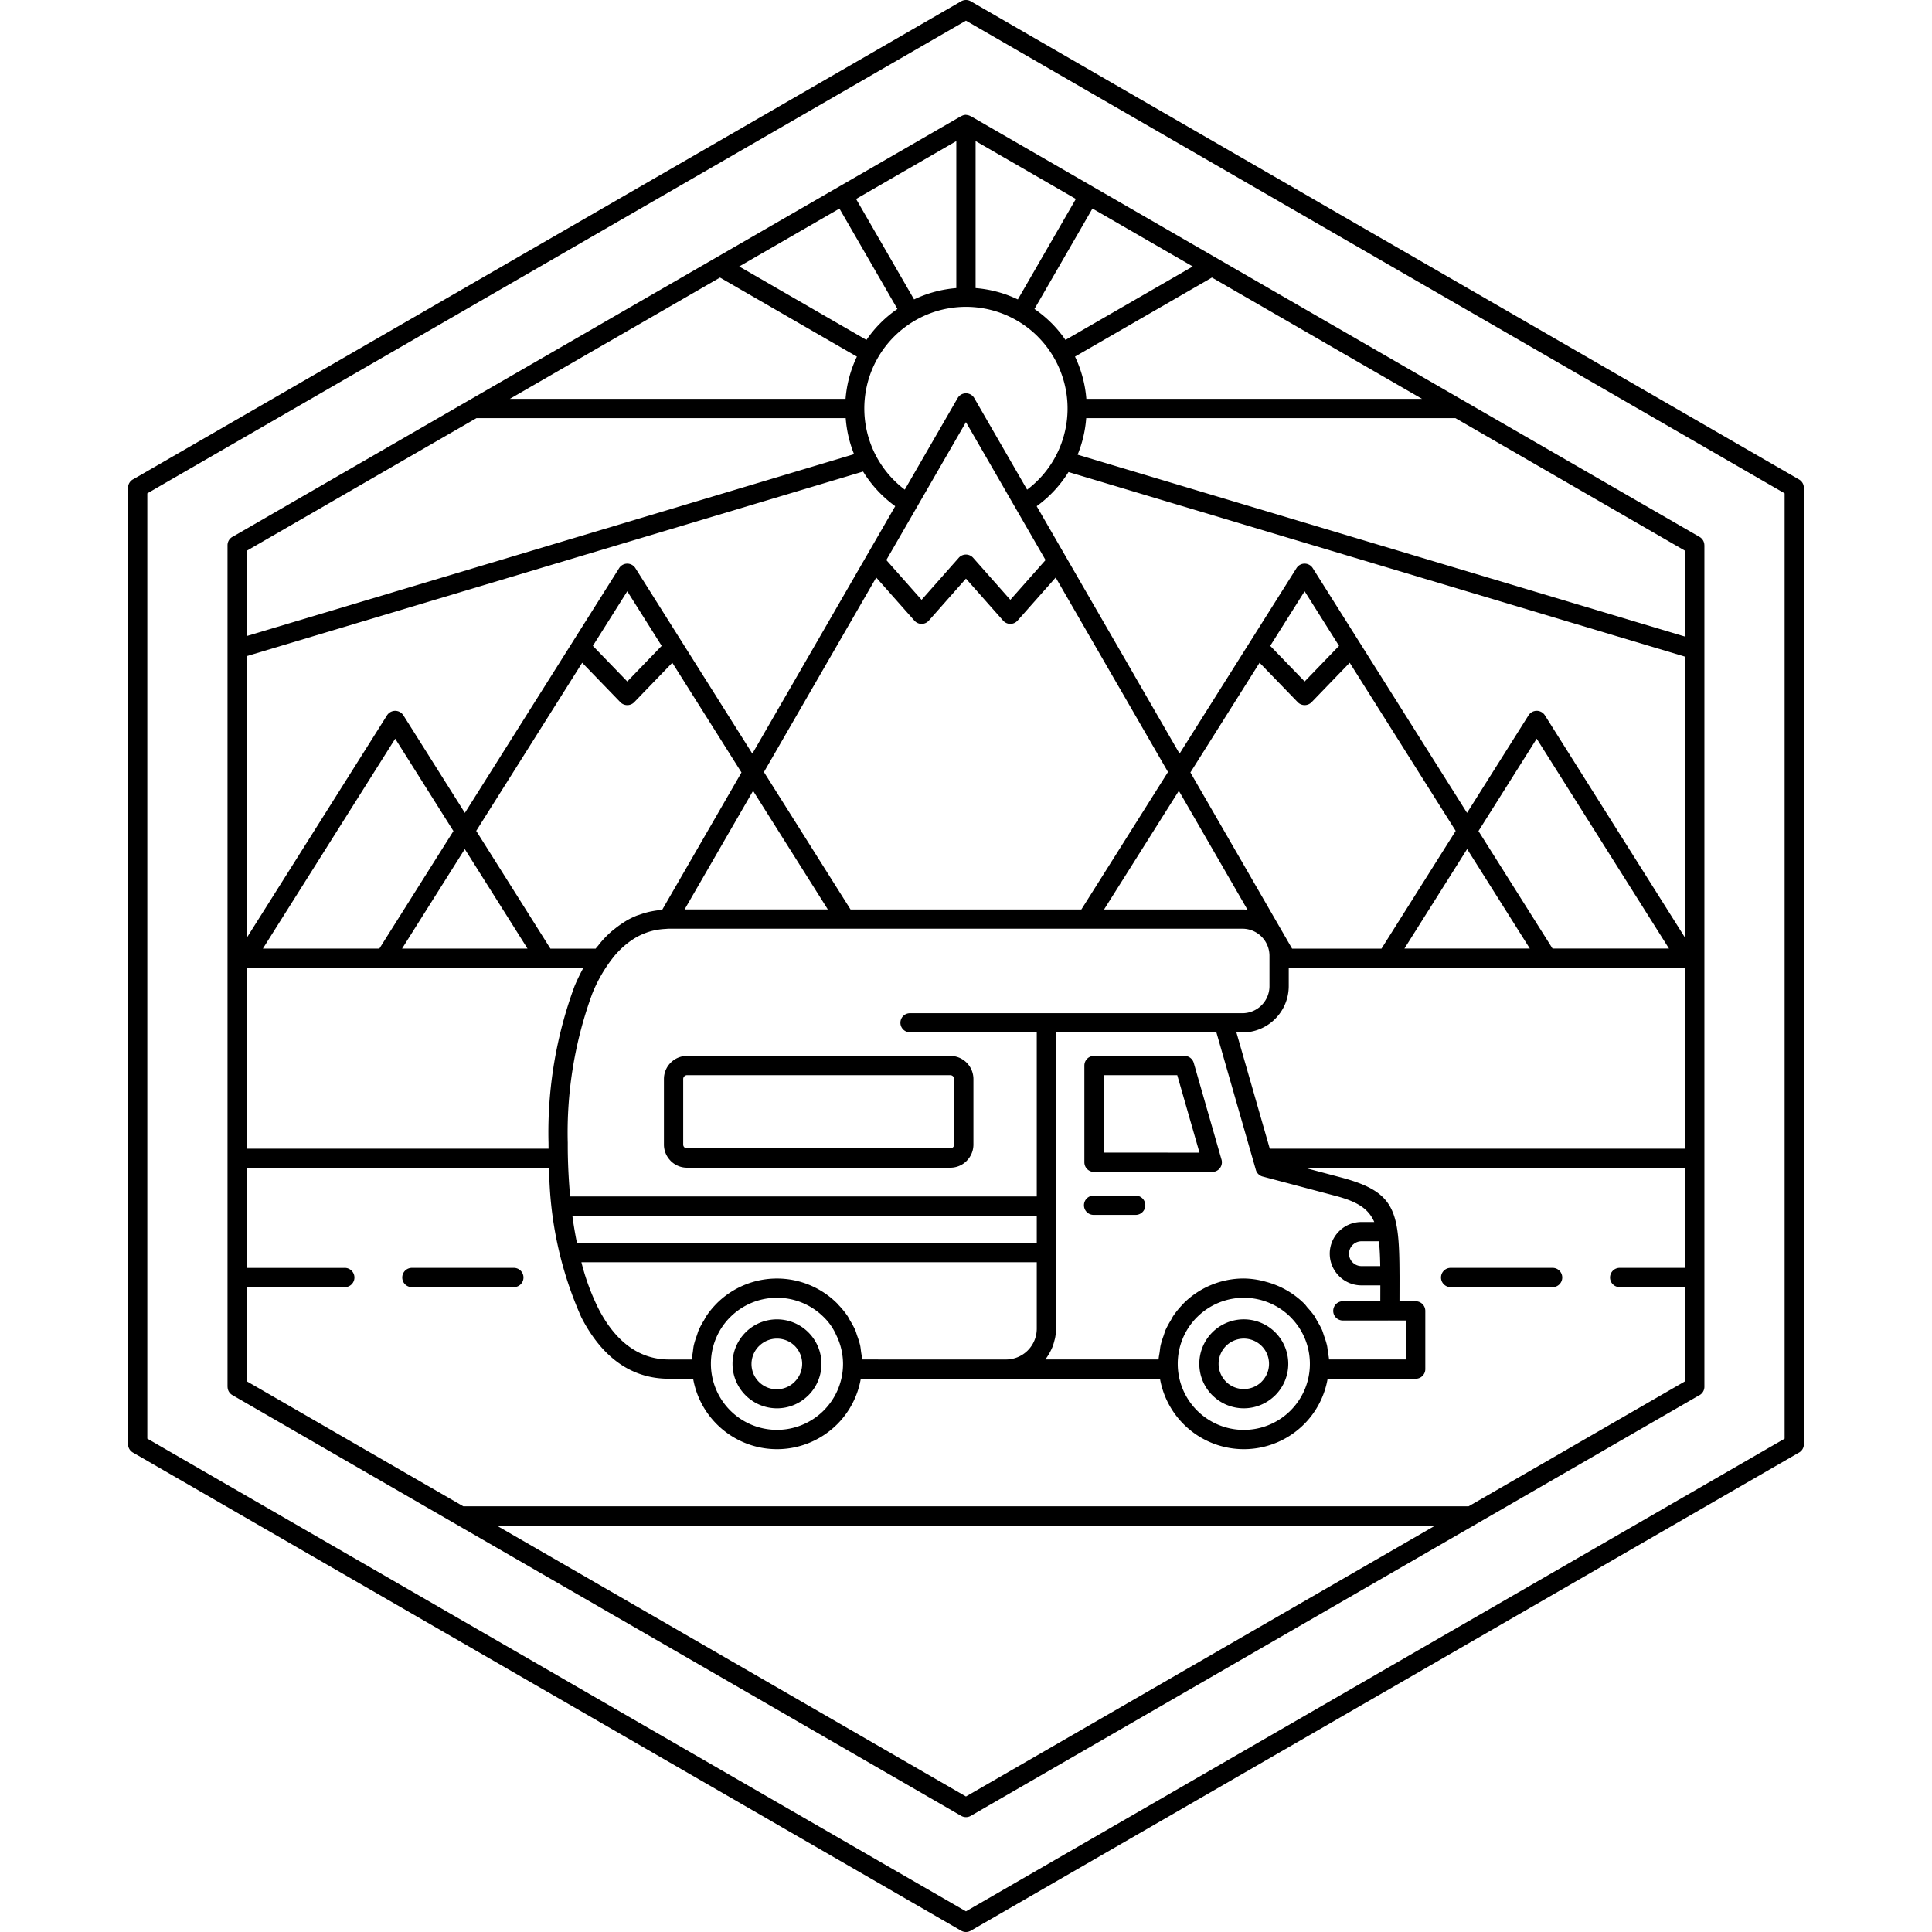
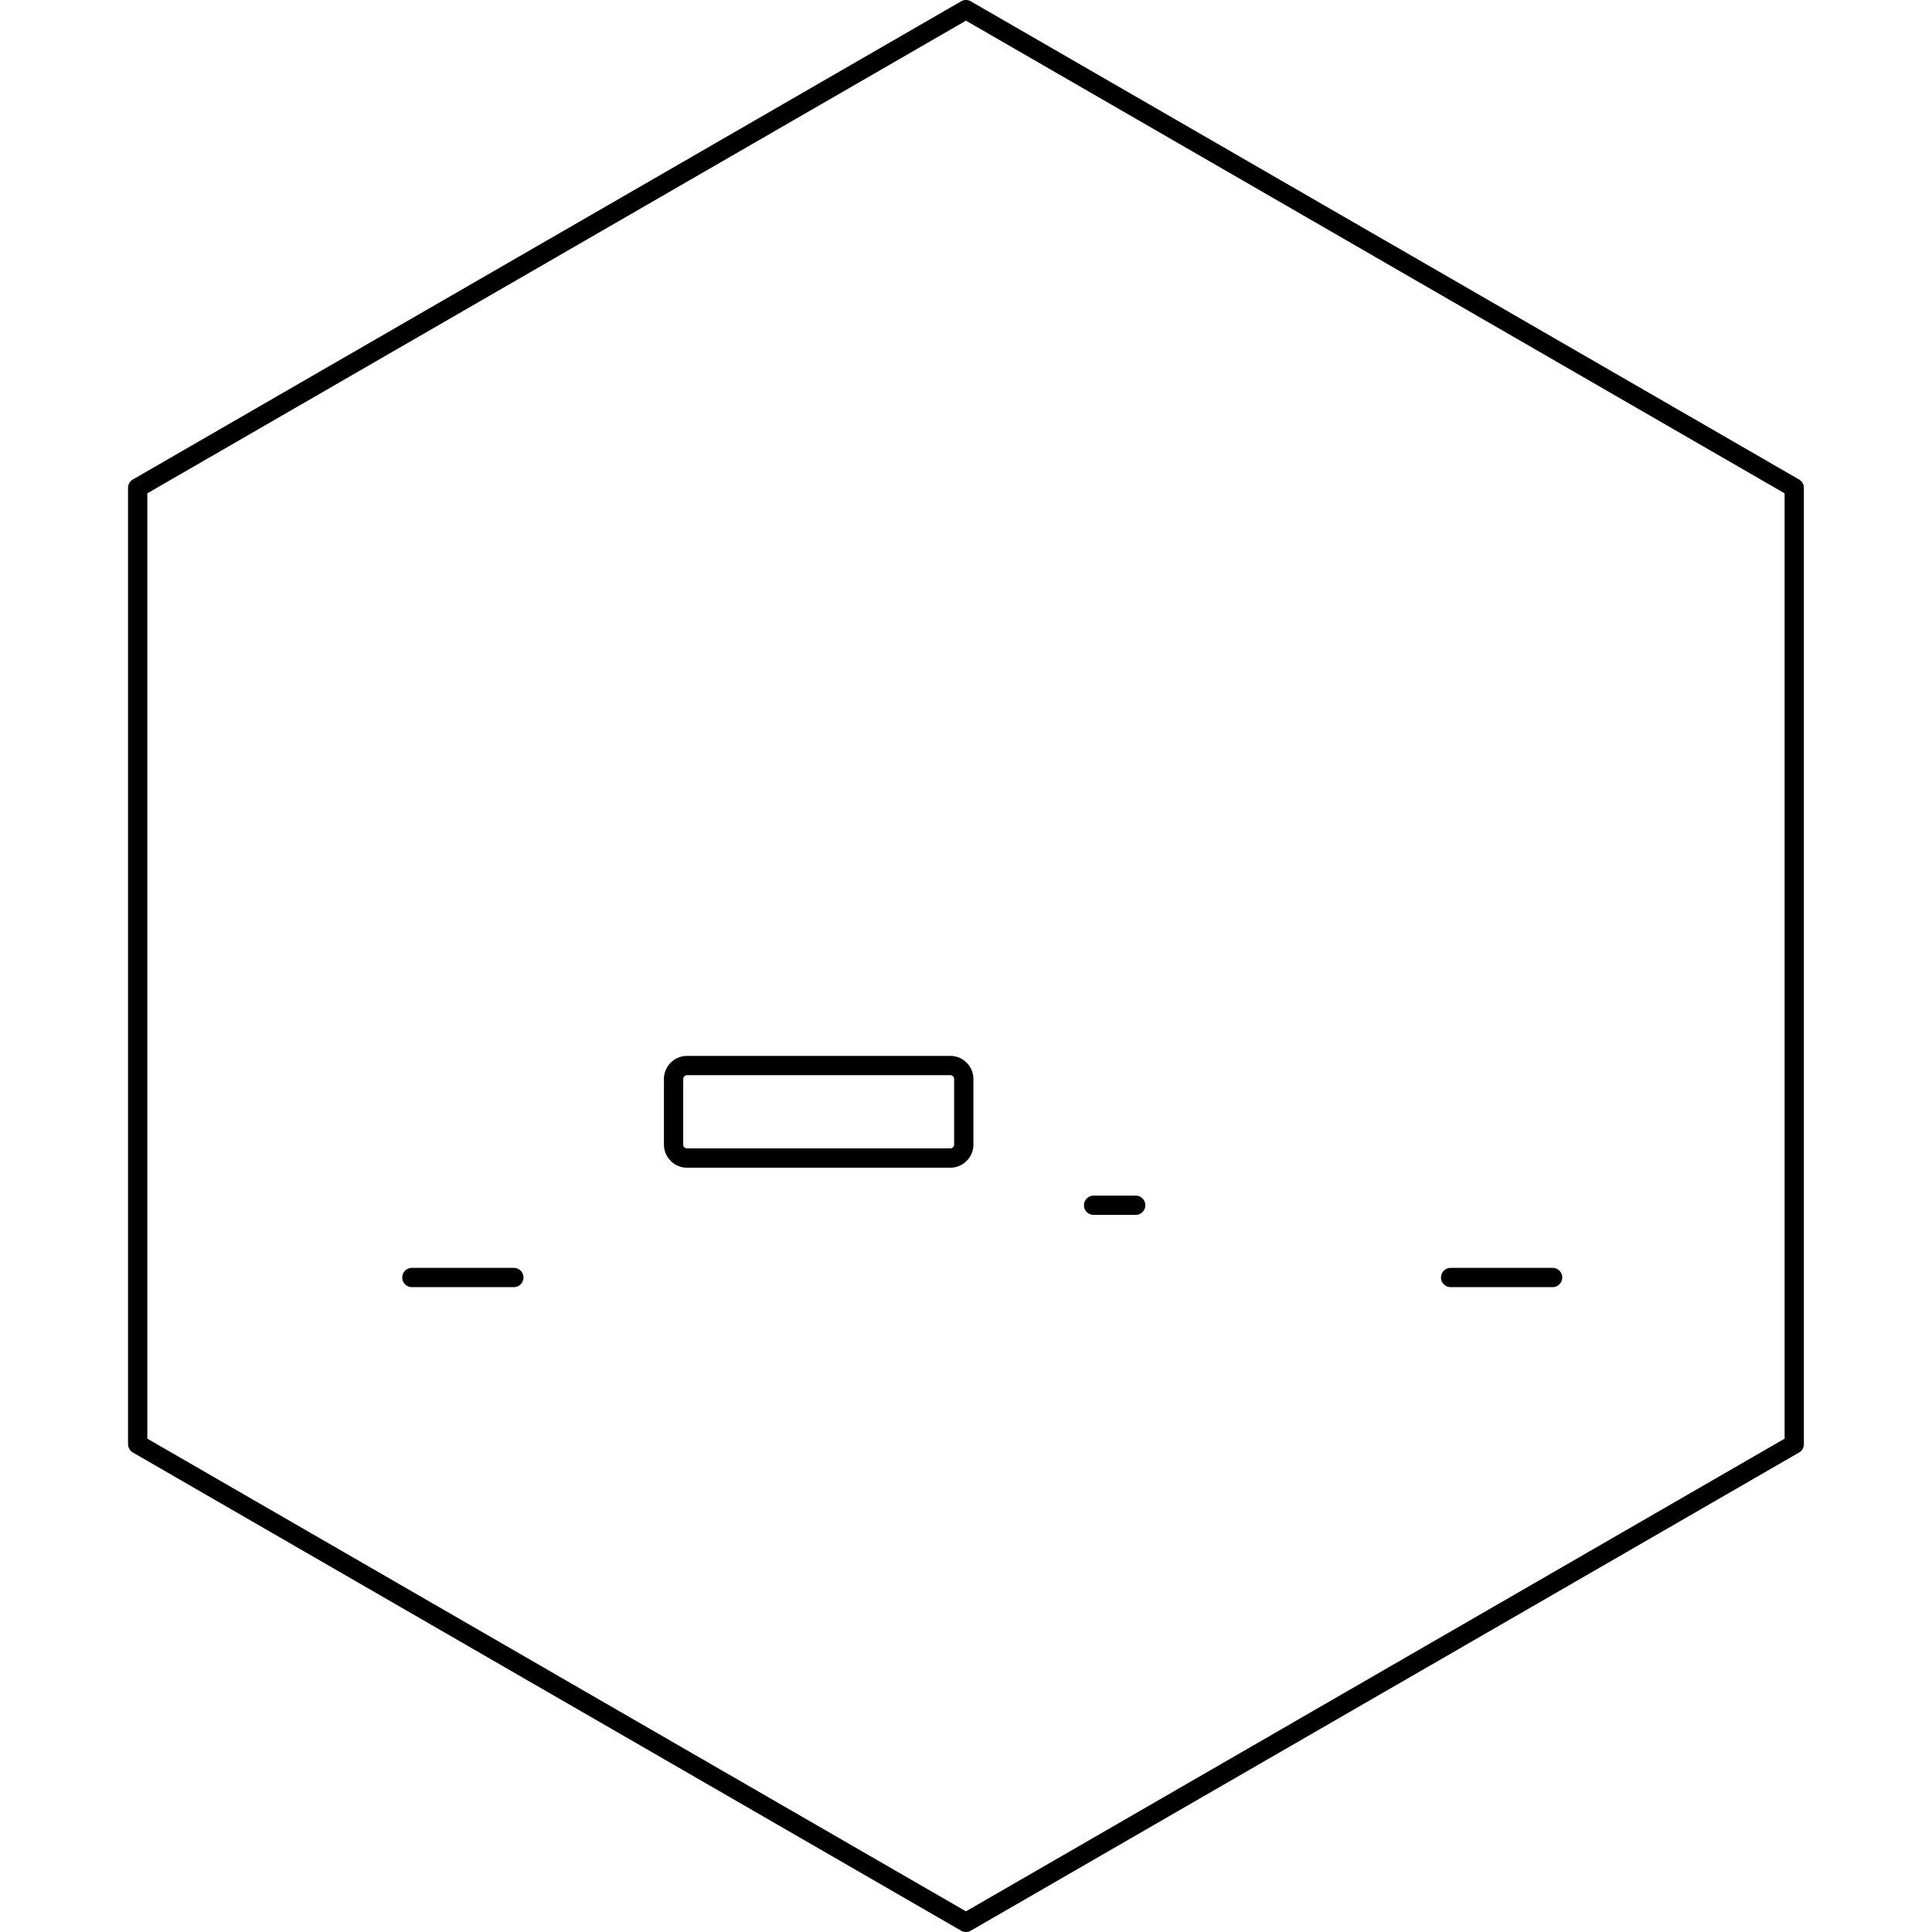
<svg xmlns="http://www.w3.org/2000/svg" fill="#000000" width="800px" height="800px" viewBox="-7.53 0 113.625 113.625">
  <path d="M31.916,62.498a1.355,1.355,0,0,0-.399.96v3.858a1.352,1.352,0,0,0,.363.92c.011.013.023.027.036.04a1.356,1.356,0,0,0,.96.399H48.36a1.356,1.356,0,0,0,.96-.399l-.001-.001.001-.001a1.354,1.354,0,0,0,.399-.958V63.458A1.361,1.361,0,0,0,48.36,62.1H32.876A1.355,1.355,0,0,0,31.916,62.498Zm16.602.801a.224.224,0,0,1,.066.158v3.858a.228.228,0,0,1-.065.16l-.001-.001a.225.225,0,0,1-.158.066H32.876a.225.225,0,0,1-.158-.066l-.015-.014a.227.227,0,0,1-.052-.145V63.458a.227.227,0,0,1,.225-.225H48.36A.224.224,0,0,1,48.518,63.299Z" />
-   <path d="M62.677,62.511a.566.566,0,0,0-.544-.411V62.1H56.811a.567.567,0,0,0-.567.567v5.689a.567.567,0,0,0,.567.567h6.955a.567.567,0,0,0,.535-.754Zm-5.299,5.277V63.233h4.329l1.308,4.556Z" />
-   <path d="M38.165,82.826a2.605,2.605,0,0,0,1.814-.733.483.483,0,0,0,.036-.033,2.612,2.612,0,0,0,.002-3.695l-.002-.002-.001-.001-.001-.001a2.612,2.612,0,0,0-3.697,0l.001.001-.001.001a2.615,2.615,0,0,0,1.85,4.463Zm-1.05-3.666.001.001a1.486,1.486,0,0,1,2.097-.002l.002.002a1.486,1.486,0,0,1-.002,2.097l-.024.026A1.484,1.484,0,0,1,37.115,79.16Z" />
  <path d="M59.285,70.317H56.811a.567.567,0,1,0,0,1.133h2.474a.567.567,0,0,0,0-1.133Z" />
-   <path d="M63.772,82.058l.001.001a2.61,2.61,0,0,0,3.661.033c.012-.01.024-.021.036-.033a2.616,2.616,0,1,0-3.7,0Zm.8-2.897A1.483,1.483,0,0,1,66.67,81.258l-.024.026a1.49,1.49,0,0,1-2.074-.025l.001-.001a1.483,1.483,0,0,1,0-2.097Z" />
  <path d="M98.558,28.689a.565.565,0,0,0-.282-.489L73.92,14.137l-.001.001-.002-.001L49.561.075a.564.564,0,0,0-.562,0L24.672,14.12l-.032.017L.323,28.177A.567.567,0,0,0,0,28.689V84.936H.002a.565.565,0,0,0,.282.489L24.64,99.488l.001-.001.002.001L48.999,113.55a.564.564,0,0,0,.562,0L73.888,99.505l.032-.017L98.237,85.448a.567.567,0,0,0,.323-.512V28.689ZM97.427,56.813v27.798L73.353,98.51l-.028.017L49.28,112.41,25.206,98.511l.001-.001-24.073-13.9V29.014L25.206,15.115l.028-.017L49.28,1.215,73.354,15.114l-.001.001L97.427,29.014Z" />
-   <path d="M70.994,19.205l-.002-.001L56.795,11.007l-.001-.001-.001,0L49.594,6.85c-.009-.006-.021-.004-.03-.01a.551.551,0,0,0-.243-.079c-.008-.001-.015-.004-.024-.005-.006,0-.011-.004-.017-.004a.552.552,0,0,0-.262.072c-.007.004-.015.001-.022.005l-7.233,4.176h0l0,0-14.198,8.197.001.001L6.184,31.55a.567.567,0,0,0-.333.516V81.56h.003a.564.564,0,0,0,.283.489l21.432,12.373,21.431,12.373a.564.564,0,0,0,.562,0L70.992,94.422,92.376,82.076a.566.566,0,0,0,.333-.516V32.066h-.002a.565.565,0,0,0-.282-.489L70.995,19.204Zm5.107,4.252H56.36a7.056,7.056,0,0,0-.667-2.484l8.053-4.65,6.682,3.858-.001.001ZM73.633,73.98c.003.092.006.183.008.279.002.066.003.135.004.203H72.539a.728.728,0,0,1-.515-.215l-.024-.022a.727.727,0,0,1-.191-.493v0a.733.733,0,0,1,.73-.73h1.028C73.6,73.293,73.621,73.618,73.633,73.98Zm-1.095-2.112a1.867,1.867,0,0,0-1.863,1.863v0a1.858,1.858,0,0,0,.513,1.28l.034.037a1.859,1.859,0,0,0,1.317.547h1.112c0,.159-.001.315-.001.484l-.001.45H71.47a.567.567,0,1,0,0,1.133H74.118a.519.519,0,0,0,.051-.01c.015.001.028.009.043.009v.002h.95v2.29H70.633c-.008-.15-.043-.291-.064-.437-.019-.136-.029-.273-.059-.404a4.891,4.891,0,0,0-.166-.535c-.043-.126-.077-.255-.13-.376a4.972,4.972,0,0,0-.261-.481c-.066-.115-.121-.236-.195-.345a5.032,5.032,0,0,0-.38-.461c-.072-.082-.131-.175-.208-.252l-.001.001-.001-.001A5.009,5.009,0,0,0,66.936,75.388a4.955,4.955,0,0,0-1.315-.197,5.01,5.01,0,0,0-3.549,1.47l.001.001-.001.001c-.01.01-.017.023-.027.033a5.063,5.063,0,0,0-.566.686c-.063.092-.108.195-.165.291a4.984,4.984,0,0,0-.289.532c-.051.117-.083.242-.125.363a4.939,4.939,0,0,0-.169.545c-.03.132-.04.269-.059.405-.02.146-.056.286-.064.436H53.953c.028-.035.048-.076.074-.112.032-.045.061-.09.09-.137a2.932,2.932,0,0,0,.177-.325c.025-.053.05-.106.072-.16a2.915,2.915,0,0,0,.114-.366c.013-.052.03-.103.041-.156a2.918,2.918,0,0,0,.056-.551V60.722H64.01l2.319,8.08a.566.566,0,0,0,.426.399l4.261,1.13c1.279.339,1.937.75,2.277,1.537ZM61.735,80.212V80.21a3.875,3.875,0,0,1,1.136-2.747l.001-.001.001.001a3.889,3.889,0,0,1,5.495-.002l.001.001-.001.001A3.871,3.871,0,0,1,69.507,80.21v.003a3.875,3.875,0,0,1-1.138,2.744l-.028.029a3.887,3.887,0,0,1-6.606-2.775Zm-18.558-.258c-.008-.151-.043-.293-.064-.439-.019-.134-.029-.27-.058-.4a4.902,4.902,0,0,0-.17-.548c-.042-.121-.074-.245-.125-.361a4.979,4.979,0,0,0-.287-.528c-.058-.097-.103-.202-.167-.295a5.052,5.052,0,0,0-.545-.66c-.017-.018-.03-.04-.048-.058l-.002-.002a5.016,5.016,0,0,0-7.095,0l.001.001-.001.001a5.048,5.048,0,0,0-.594.72c-.058.085-.1.181-.153.27a4.984,4.984,0,0,0-.3.553c-.049.113-.08.234-.121.351a4.897,4.897,0,0,0-.173.556c-.029.131-.04.267-.058.402-.021.146-.056.288-.064.438H31.814c-1.861,0-3.211-1.174-4.147-2.991a13.479,13.479,0,0,1-1.003-2.728h26.78v3.911a1.814,1.814,0,0,1-1.808,1.808ZM34.28,80.213V80.21a3.877,3.877,0,0,1,1.137-2.749l.001.001a3.889,3.889,0,0,1,5.495-.002l.002.002a3.344,3.344,0,0,1,.733,1.052,3.853,3.853,0,0,1,.403,1.695v.003a3.875,3.875,0,0,1-1.138,2.744l-.028.029A3.887,3.887,0,0,1,34.28,80.213Zm7.56-67.946,3.409,5.904a6.967,6.967,0,0,0-1.821,1.821l-7.484-4.321ZM62.617,15.671,55.132,19.992a7.153,7.153,0,0,0-.826-.996l-.001.001a7.149,7.149,0,0,0-.996-.826l3.41-5.906Zm-8.12,11.271a6.005,6.005,0,0,1-1.62,1.856L49.769,23.413a.565.565,0,0,0-.978,0L45.682,28.797a6.011,6.011,0,0,1-1.62-1.856,5.978,5.978,0,0,1,9.443-7.146l.001.001-.001.001a5.983,5.983,0,0,1,.992,7.144ZM66.548,38.977l2.241,2.317.016.016a.57.57,0,0,0,.806-.016l2.237-2.317,4.009,6.36,2.225,3.53-.124.196L73.717,55.792H68.461L62.48,45.431l.059-.094Zm.626-.993,2.024-3.211,2.024,3.211L69.2,40.079ZM83.778,55.786l-4.356-6.91,3.424-5.432L86.772,49.67l3.855,6.116Zm-1.335,0H75.067l3.688-5.851ZM54.011,59.589l-.001,0-8,0a.561.561,0,1,0,0,1.121h7.434v9.656H26.002c-.076-.82-.121-1.657-.137-2.495-.003-.14-.004-.363-.004-.655a23.706,23.706,0,0,1,1.445-8.787,8.616,8.616,0,0,1,1.268-2.171l.015-.02a5.503,5.503,0,0,1,.509-.533c.015-.013.03-.025.045-.039a4.543,4.543,0,0,1,.489-.379c.033-.022.067-.045.1-.066a3.826,3.826,0,0,1,1.184-.496c.062-.014.125-.025.188-.037a3.938,3.938,0,0,1,.49-.055c.073-.004.144-.014.219-.014H65.542A1.594,1.594,0,0,1,67.13,56.209v1.791a1.594,1.594,0,0,1-1.589,1.589ZM26.132,71.5h27.312v1.614h-27.04C26.298,72.589,26.205,72.052,26.132,71.5Zm1.519-15.89c-.05.061-.102.118-.15.182H24.842L20.601,49.063l-.124-.196,2.225-3.53,4.008-6.359,2.241,2.317.016.016a.57.57,0,0,0,.806-.016l2.237-2.317,4.009,6.36.059.093-4.666,8.082a5.07,5.07,0,0,0-.51.064c-.074.013-.147.027-.219.043a4.854,4.854,0,0,0-.608.179c-.058.021-.119.036-.176.059a4.983,4.983,0,0,0-.581.284c-.022.013-.042.029-.064.041-.089.053-.175.112-.261.17q-.192.13-.375.278c-.084.067-.169.132-.249.205a6.424,6.424,0,0,0-.488.493C27.803,55.418,27.727,55.514,27.651,55.61Zm-7.846-5.674,3.688,5.851h-7.376Zm-5.023,5.851H7.932L11.788,49.67l3.925-6.226,3.424,5.433ZM27.337,37.985l2.024-3.212,2.024,3.211-2.023,2.095Zm9.423,8.526,4.397,6.976H32.732ZM65.838,53.504a2.687,2.687,0,0,0-.296-.016h-8.14L61.8,46.51Zm-9.771-.016H42.492l-5.094-8.082L40.34,40.31l3.663-6.344L46.248,36.5a.553.553,0,0,0,.05.05.565.565,0,0,0,.796-.049L49.28,34.029,51.466,36.5a.553.553,0,0,0,.05.05.565.565,0,0,0,.796-.049l2.245-2.535L58.22,40.31l.001-.001,2.941,5.094ZM51.89,35.276l-2.188-2.472a.565.565,0,0,0-.846.001l-2.186,2.472-2.073-2.34,4.682-8.11,4.682,8.11Zm.441-17.665a7.048,7.048,0,0,0-2.484-.668V8.297l5.896,3.404Zm-3.618-.668a7.055,7.055,0,0,0-2.484.667L42.818,11.702l5.895-3.404ZM43.23,27.733a7.127,7.127,0,0,0,1.89,2.037l-5.758,9.974-2.645,4.581-6.878-10.912a.565.565,0,0,0-.96.007L21.747,44.735l-1.937,3.073-3.615-5.736a.57.57,0,0,0-.969.007L10.823,49.063l-3.84,6.092V38.587ZM6.983,56.929H24.526c.008,0,.014-.004.022-.004h2.23a11.662,11.662,0,0,0-.515,1.066,24.83,24.83,0,0,0-1.534,9.225c0,.087.001.205.003.341H6.983ZM67.149,67.557l-1.962-6.835h.354a2.728,2.728,0,0,0,2.722-2.722V56.925h5.748c.008,0,.014.004.022.004H91.576V67.557ZM91.576,55.155l-3.84-6.092-4.402-6.985a.57.57,0,0,0-.969-.007l-3.616,5.736-1.937-3.073L69.68,33.419a.565.565,0,0,0-.96-.007L61.842,44.325l-2.644-4.579-.001-.002.001-.001L53.439,29.77a7.123,7.123,0,0,0,1.872-2.008L91.576,38.621ZM28.129,20.182l.002-.001.001.001,6.682-3.858,8.052,4.649a7.054,7.054,0,0,0-.667,2.484H22.457ZM20.494,24.59H42.208a7.081,7.081,0,0,0,.491,2.121L6.983,37.406V32.39ZM70.43,93.444,49.28,105.655l-21.15-12.211L21.678,89.72H76.881Zm8.414-4.857H19.715L6.983,81.236V75.7h5.741a.567.567,0,1,0,0-1.133H6.983V68.69H24.766a21.942,21.942,0,0,0,1.896,8.79c1.129,2.191,2.8,3.607,5.152,3.607h1.421A5.008,5.008,0,0,0,41.68,83.79l.034-.032a5.002,5.002,0,0,0,1.381-2.671H60.691A5.008,5.008,0,0,0,69.136,83.79l.034-.032a5.002,5.002,0,0,0,1.381-2.671h5.177a.567.567,0,0,0,.567-.567V77.097a.567.567,0,0,0-.567-.567h-.951l.001-.451c.001-.376.002-.722.001-1.055l0-.002-.001-.081c-.001-.239-.003-.469-.006-.687l-.001-.038c-.054-3.215-.487-4.188-3.468-4.978L69.237,68.69H91.576v5.876H87.751a.567.567,0,1,0,0,1.133h3.825v5.536ZM91.576,37.44,55.847,26.741a7.071,7.071,0,0,0,.505-2.151H78.064L91.576,32.392Z" />
  <path d="M83.757,74.566H77.81a.567.567,0,1,0,0,1.133h5.948a.567.567,0,1,0,0-1.133Z" />
  <path d="M22.666,74.566H16.718a.567.567,0,1,0,0,1.133h5.948a.567.567,0,1,0,0-1.133Z" />
</svg>